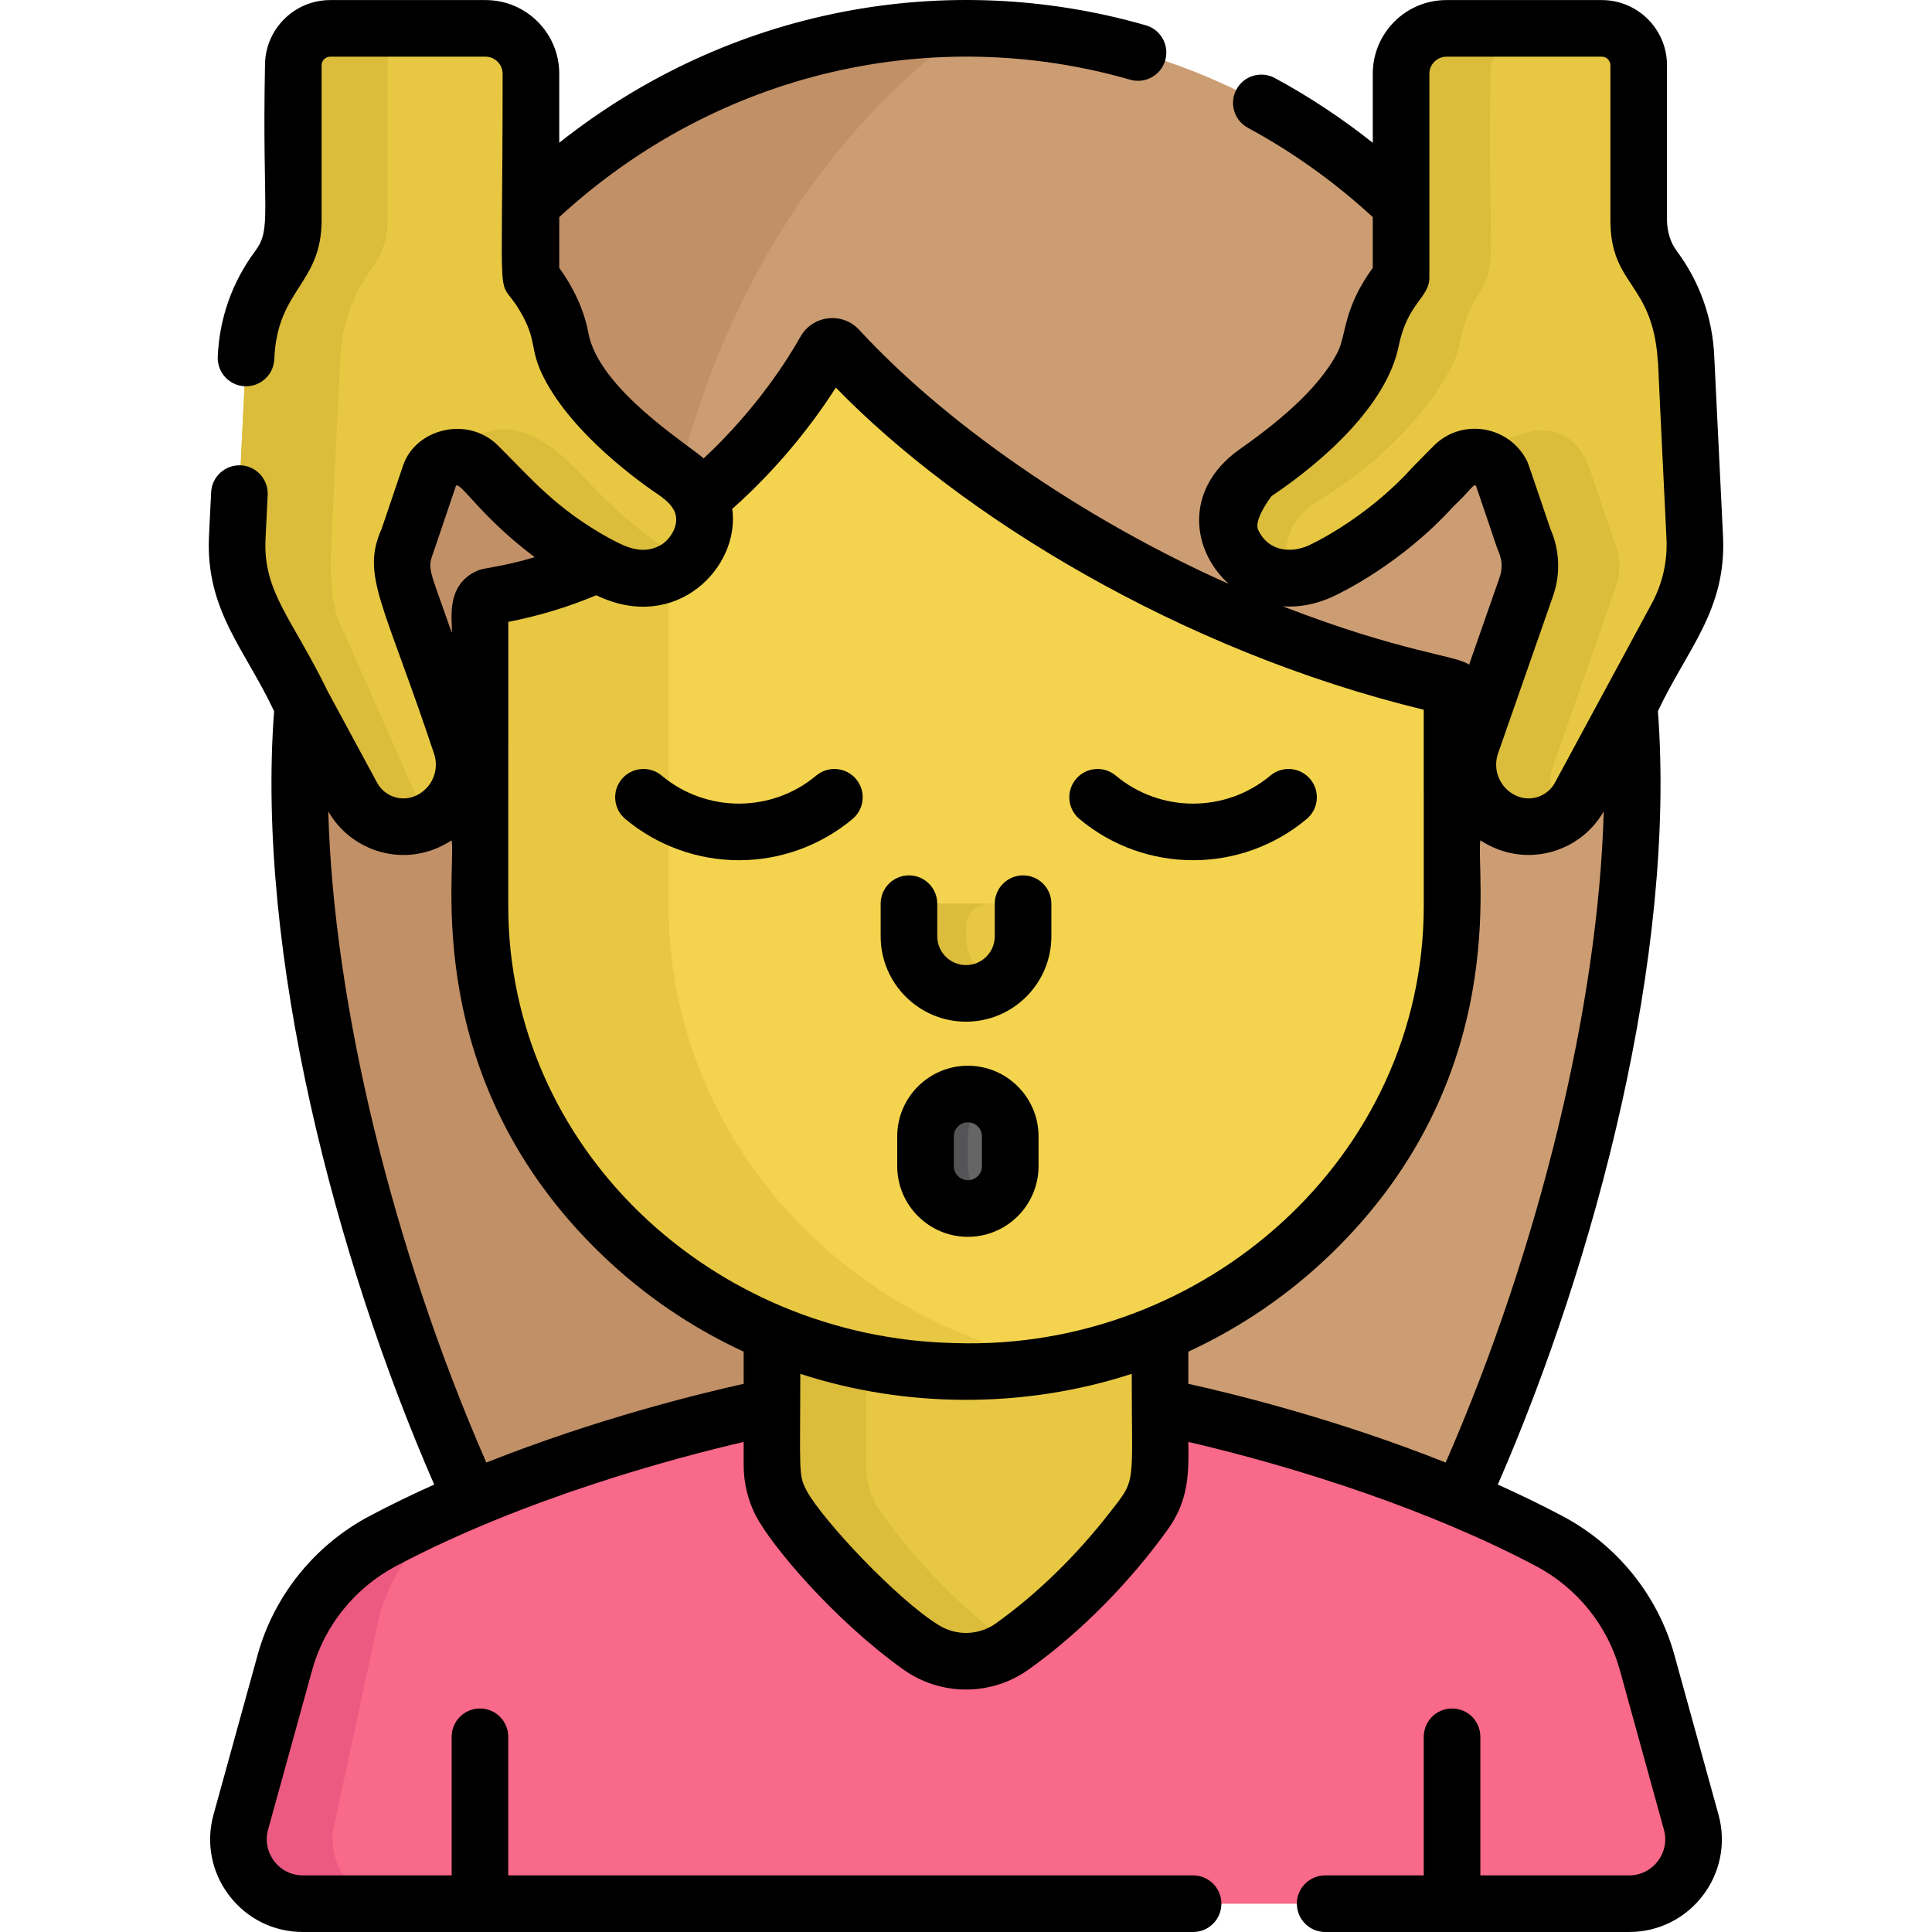
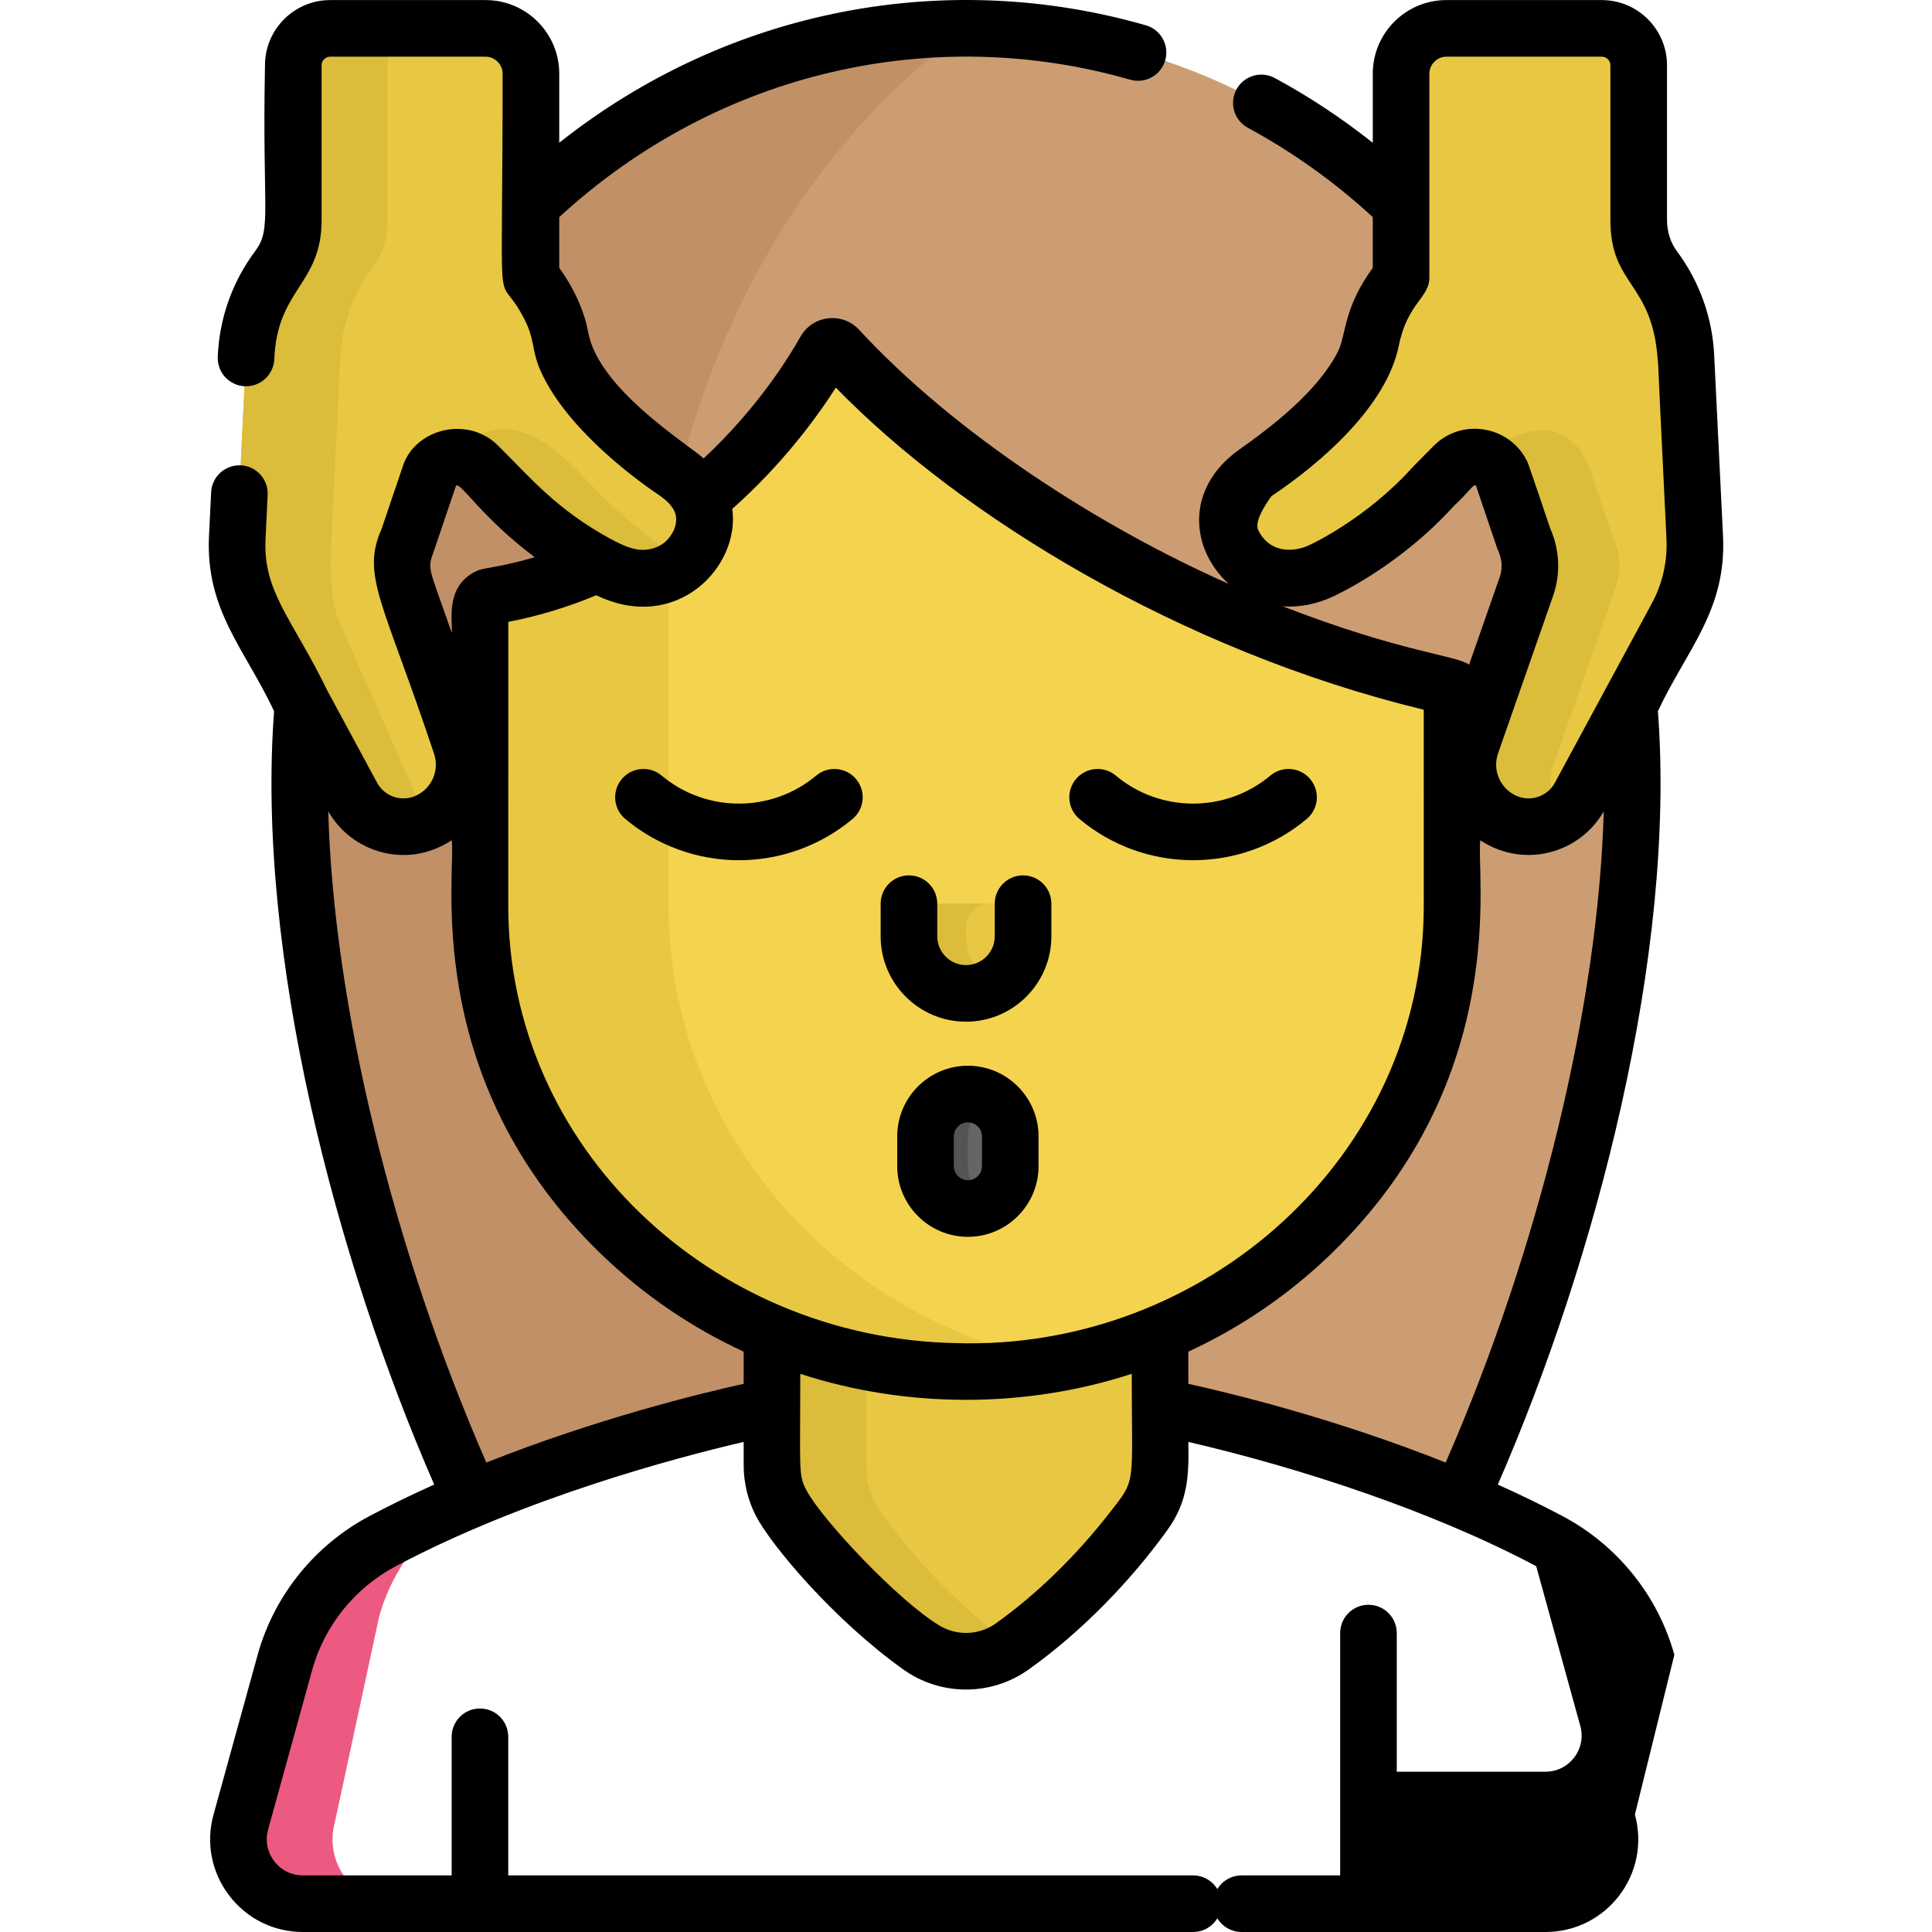
<svg xmlns="http://www.w3.org/2000/svg" version="1.1" id="Capa_1" x="0px" y="0px" viewBox="0 0 512 512" style="enable-background:new 0 0 512 512;" xml:space="preserve">
  <path style="fill:#CC9D72;" d="M201.735,375.398c0.057-0.012,0.114-0.024,0.17-0.036c0.122-0.026,0.238-0.05,0.352-0.074  c0.068-0.014,0.135-0.028,0.2-0.042c0.108-0.023,0.212-0.044,0.312-0.065c0.046-0.01,0.089-0.018,0.133-0.027  c0.181-0.037,0.348-0.072,0.5-0.103c0.201-0.041,0.379-0.077,0.53-0.107c0.005-0.001,0.008-0.002,0.013-0.003  c0.102-0.02,0.19-0.038,0.268-0.053c0.003-0.001,0.006-0.001,0.01-0.002c0.233-0.046,0.36-0.071,0.36-0.071l0,0h102.839l0,0  c0,0,0.054,0.01,0.15,0.029c0.009,0.002,0.017,0.003,0.027,0.005c0.051,0.01,0.113,0.022,0.187,0.037c0.001,0,0.002,0,0.002,0  c0.07,0.014,0.148,0.03,0.236,0.047c0.019,0.004,0.036,0.007,0.056,0.011c0.2,0.04,0.442,0.089,0.729,0.148  c0.067,0.014,0.141,0.029,0.213,0.044c0.075,0.016,0.149,0.031,0.229,0.047c0.094,0.02,0.194,0.04,0.295,0.062  c0.062,0.013,0.125,0.026,0.189,0.04c0.119,0.025,0.24,0.05,0.367,0.077c0.052,0.011,0.107,0.023,0.161,0.034  c0.145,0.031,0.291,0.062,0.446,0.095c0.012,0.003,0.025,0.006,0.038,0.008c0.572,0.122,1.214,0.262,1.92,0.417l0.004,0.001  c0.218,0.048,0.442,0.098,0.672,0.149c0.043,0.01,0.086,0.019,0.129,0.029c0.231,0.052,0.467,0.104,0.709,0.159  c0.018,0.004,0.036,0.008,0.054,0.012c12.973,2.922,42.636,10.343,72.773,23.031c28.337-62.367,45.597-137.326,45.597-191.509  c0-115.974-79.068-200.27-176.603-200.27S79.398,91.814,79.398,207.787c0,54.182,17.26,129.142,45.597,191.509  C158.804,385.063,192.014,377.459,201.735,375.398z" />
  <path style="fill:#C19067;" d="M125.1,399.253c0.899-0.378,1.797-0.75,2.695-1.119c0.204-0.084,0.407-0.168,0.61-0.251  c0.887-0.362,1.772-0.72,2.656-1.073c0.21-0.084,0.419-0.167,0.629-0.25c0.904-0.359,1.808-0.715,2.708-1.065  c0.104-0.04,0.208-0.08,0.311-0.12c0.833-0.323,1.663-0.64,2.492-0.955c0.211-0.08,0.422-0.161,0.632-0.24  c0.859-0.324,1.715-0.644,2.569-0.959c0.235-0.087,0.469-0.173,0.703-0.259c0.861-0.316,1.719-0.63,2.574-0.937  c0.158-0.057,0.315-0.113,0.473-0.169c0.763-0.273,1.522-0.543,2.28-0.81c0.216-0.076,0.432-0.153,0.648-0.228  c0.82-0.287,1.635-0.569,2.447-0.848c0.254-0.087,0.507-0.174,0.76-0.26c0.804-0.275,1.606-0.546,2.402-0.813  c0.216-0.072,0.429-0.143,0.644-0.214c0.673-0.224,1.342-0.445,2.008-0.664c0.233-0.077,0.468-0.154,0.7-0.23  c0.758-0.247,1.51-0.49,2.259-0.73c0.282-0.09,0.563-0.18,0.843-0.269c0.734-0.234,1.465-0.465,2.189-0.692  c0.261-0.082,0.52-0.161,0.779-0.242c0.581-0.181,1.158-0.359,1.731-0.535c0.245-0.075,0.492-0.151,0.735-0.226  c0.699-0.213,1.391-0.422,2.079-0.628c0.292-0.088,0.583-0.175,0.873-0.261c0.664-0.198,1.323-0.393,1.974-0.584  c0.29-0.085,0.576-0.168,0.863-0.252c0.484-0.141,0.964-0.28,1.44-0.417c0.36-0.104,0.718-0.206,1.073-0.308  c0.523-0.149,1.041-0.296,1.554-0.441c0.305-0.086,0.609-0.172,0.911-0.256c0.585-0.163,1.164-0.325,1.736-0.482  c0.306-0.084,0.608-0.167,0.91-0.25c0.393-0.108,0.782-0.214,1.169-0.318c0.418-0.113,0.832-0.225,1.241-0.335  c0.399-0.107,0.794-0.213,1.186-0.316c0.295-0.078,0.59-0.156,0.881-0.233c0.506-0.133,1.007-0.264,1.5-0.392  c0.294-0.077,0.584-0.151,0.873-0.226c0.341-0.088,0.678-0.174,1.012-0.26c0.406-0.104,0.806-0.205,1.201-0.305  c0.302-0.076,0.602-0.152,0.898-0.226c0.29-0.073,0.579-0.145,0.863-0.215c0.417-0.104,0.828-0.205,1.232-0.304  c0.279-0.068,0.552-0.135,0.823-0.201c0.268-0.065,0.532-0.129,0.793-0.192c0.374-0.09,0.741-0.178,1.101-0.264  c0.249-0.059,0.496-0.118,0.738-0.176c0.234-0.055,0.467-0.111,0.694-0.164c0.363-0.085,0.717-0.168,1.063-0.248  c0.218-0.051,0.431-0.1,0.642-0.149c0.263-0.061,0.52-0.12,0.773-0.177c0.241-0.055,0.477-0.109,0.709-0.161  c0.241-0.054,0.476-0.108,0.706-0.159c0.16-0.036,0.321-0.072,0.475-0.106c0.302-0.067,0.591-0.131,0.873-0.193  c0.146-0.032,0.288-0.063,0.429-0.094c0.264-0.058,0.521-0.114,0.764-0.166c0.109-0.024,0.212-0.046,0.317-0.068  c0.229-0.049,0.448-0.096,0.657-0.141c0.039-0.008,0.085-0.018,0.124-0.026c0.057-0.012,0.114-0.024,0.17-0.036  c0.122-0.026,0.238-0.05,0.352-0.074c0.013-0.003,0.026-0.005,0.039-0.008c0.07-0.015,0.135-0.028,0.201-0.042  c0.094-0.02,0.186-0.039,0.273-0.057c0.046-0.01,0.089-0.018,0.133-0.027c0.03-0.006,0.054-0.011,0.083-0.017  c0.125-0.026,0.243-0.05,0.354-0.073c0.02-0.004,0.044-0.009,0.063-0.013c0.017-0.003,0.028-0.006,0.045-0.009  c0.178-0.036,0.339-0.069,0.476-0.097c0.002-0.001,0.006-0.001,0.006-0.001c0.007-0.001,0.011-0.002,0.015-0.003  c0.052-0.01,0.091-0.018,0.136-0.027c0.038-0.008,0.073-0.015,0.107-0.021c0.007-0.001,0.018-0.004,0.025-0.005  c0.003-0.001,0.006-0.001,0.01-0.002c0.024-0.005,0.034-0.007,0.056-0.011c0.088-0.017,0.157-0.031,0.207-0.041  c0.034-0.007,0.039-0.008,0.055-0.011c0.026-0.005,0.043-0.008,0.043-0.008h17.09c-25.391-61.834-49.605-131.422-49.605-183.242  c0-81.07,33.804-147.656,84.466-184.047c-0.178-0.001-0.354-0.007-0.531-0.007c-97.535,0-176.603,84.296-176.603,200.27  c0,3.386,0.067,6.854,0.201,10.394c2,53.108,18.83,122.646,45.396,181.115C125.03,399.282,125.065,399.268,125.1,399.253z" />
-   <path style="fill:#F96989;" d="M448.185,482.882l-11.694-42.342c-3.816-13.816-13.204-25.392-25.869-32.108  c-46.742-24.79-103.202-35.618-103.202-35.618H204.582c-0.006,0.001-56.461,10.829-103.202,35.618  c-12.663,6.715-22.053,18.291-25.869,32.108l-11.694,42.342c-3.003,10.873,5.177,21.619,16.456,21.619c9.917,0,341.549,0,351.454,0  C443.008,504.5,451.189,493.755,448.185,482.882z" />
  <path style="fill:#ED5A81;" d="M88.753,482.882l11.694-54.342c3.593-13.01,12.13-24.03,23.688-30.879  c-7.653,3.247-15.326,6.832-22.755,10.771c-12.663,6.715-22.053,18.291-25.869,32.108l-11.694,42.342  c-3.003,10.873,5.177,21.619,16.456,21.619c1.521,0,10.611,0,24.936,0C93.93,504.5,85.75,493.755,88.753,482.882z" />
  <path style="fill:#E8C842;" d="M204.582,348.251v40.085c0,4.581,1.453,9.033,4.13,12.75c5.879,8.159,17.879,22.991,35.012,35.228  c7.326,5.232,17.229,5.232,24.555,0c17.134-12.239,29.136-27.072,35.014-35.231c2.676-3.714,4.128-8.164,4.128-12.742v-40.088  C274.902,361.845,237.262,361.911,204.582,348.251z" />
  <path style="fill:#DBBC3B;" d="M233.647,401.085c-2.677-3.716-4.13-8.169-4.13-12.75v-32.483  c-8.512-1.702-16.875-4.233-24.936-7.602v40.085c0,4.581,1.453,9.033,4.13,12.75c5.879,8.159,17.879,22.991,35.012,35.228  c7.326,5.232,17.229,5.232,24.555,0c0.065-0.046,0.126-0.094,0.19-0.14C251.44,423.962,239.505,409.214,233.647,401.085z" />
  <path style="fill:#F4D44E;" d="M384.803,192.22c-0.001-5.84-3.961-10.939-9.62-12.381c-49.834-12.701-88.344-34.809-114.523-53.891  c-23.715-16.224-38.812-33.803-38.482-33.447c-1.008-1.088-2.782-0.885-3.509,0.408c-6.498,11.557-35.065,56.684-89.101,65.179  c-1.415,0.613-2.331,2.002-2.346,3.544c-0.011,1.095-0.017,2.167-0.017,3.279c-0.004,19.21-0.012,75.041-0.012,75.145  c0,68.504,58.473,124.291,130.219,123.412c69.621-0.609,127.397-54.9,127.397-123.552  C384.81,237.501,384.806,213.681,384.803,192.22z" />
  <g>
    <path style="fill:#E8C842;" d="M177.195,240.054c0-0.079,0.005-62.81,0.009-101.432c-12.84,8.976-28.661,16.481-47.634,19.464   c-1.415,0.613-2.331,2.002-2.346,3.544c-0.011,1.095-0.017,2.167-0.017,3.279c-0.004,19.21-0.012,75.041-0.012,75.145   c0,68.504,58.473,124.291,130.219,123.412c8.022-0.07,15.885-0.862,23.523-2.297C221.821,350.035,177.195,299.899,177.195,240.054z   " />
    <path style="fill:#E8C842;" d="M240.883,245.615v2.097c0,8.141,6.256,15.146,14.388,15.528c8.682,0.409,15.849-6.509,15.849-15.101   v-2.732c0-3.272-2.653-5.925-5.925-5.925h-18.18C243.629,239.481,240.883,242.227,240.883,245.615z" />
  </g>
  <path style="fill:#DBBC3B;" d="M256.002,247.712v-2.097c0-3.387,2.746-6.132,6.133-6.132h-15.119c-3.387,0-6.132,2.745-6.132,6.132  v2.097c0,8.141,6.256,15.146,14.388,15.528c3.048,0.143,5.899-0.631,8.329-2.049C259.028,258.473,256.002,253.37,256.002,247.712z" />
  <path style="fill:#656566;" d="M256.502,320.272c-6.201,0-11.227-5.027-11.227-11.227v-7.887c0-6.201,5.027-11.227,11.227-11.227  c6.2,0,11.227,5.027,11.227,11.227v7.887C267.729,315.245,262.703,320.272,256.502,320.272z" />
  <path style="fill:#545456;" d="M256.502,309.045v-7.887c0-4.153,2.261-7.771,5.614-9.713c-1.653-0.957-3.566-1.514-5.614-1.514  c-6.201,0-11.228,5.027-11.228,11.228v7.887c0,6.201,5.027,11.227,11.228,11.227c2.047,0,3.961-0.557,5.614-1.514  C258.763,316.815,256.502,313.198,256.502,309.045z" />
  <g>
    <path style="fill:#E8C842;" d="M179.378,125.355c-0.438-0.316-20.816-13.469-28.573-28.67c-3.482-6.822-1.146-12.192-10.104-23.148   V19.519c0-6.6-5.4-12-12-12c-14.046,0-25.928,0-41.194,0c-5.402,0-9.781,4.379-9.781,9.78c0,14.712,0,26.345,0,41.006   c0,4.567-1.365,9.068-4.094,12.729c-4.997,6.703-8.078,14.917-8.434,23.834c-0.269,3.603-2.315,47.404-2.321,47.536   c-0.359,7.338,1.298,14.635,4.791,21.099l25.672,47.492c3.883,7.184,12.691,10.097,20.093,6.646l0,0   c7.714-3.597,11.449-12.453,8.641-20.489l-14.57-41.688c-1.442-4.125-1.214-8.649,0.635-12.608l5.812-17.156   c2.339-5.009,8.955-6.151,12.838-2.216c2.509,2.01,16.05,19.106,35.215,27.852C180.459,159.764,196.501,137.712,179.378,125.355z" />
    <path style="fill:#E8C842;" d="M332.622,125.355c0.438-0.316,20.816-13.469,28.573-28.67c3.046-5.97,1.639-10.827,7.241-19.287   c1.828-2.761,2.863-5.971,2.863-9.283V19.519c0-6.6,5.4-12,12-12h41.194c5.402,0,9.781,4.379,9.781,9.781v41.005   c0,4.567,1.365,9.069,4.094,12.731c4.997,6.703,8.078,14.917,8.434,23.834c0.269,3.603,2.315,47.404,2.321,47.536   c0.359,7.338-1.298,14.635-4.791,21.099l-25.673,47.491c-3.883,7.184-12.691,10.097-20.092,6.646l0,0   c-8.691,0-13.456-6.713-10.588-14.917l16.517-47.261c1.442-4.125,1.214-8.649-0.635-12.608l-5.812-17.156   c-2.339-5.009-8.955-6.151-12.838-2.216c-2.509,2.01-16.05,19.106-35.215,27.852c-7.654,3.496-17.587,2.298-22.472-6.036   C323.496,138.421,324.629,131.124,332.622,125.355z" />
  </g>
  <g>
    <path style="fill:#DBBC3B;" d="M110.34,210.996l-19.671-44.492c-3.494-6.463-3.151-16.76-2.791-24.099   c0.006-0.132,2.052-43.933,2.321-47.536c0.356-8.916,3.437-17.13,8.434-23.834c2.73-3.661,4.094-8.163,4.094-12.729   c0-14.66,0-26.294,0-41.006c0-5.401,4.379-9.78,9.781-9.78c-7.914,0-15.849,0-25.001,0c-5.402,0-9.781,4.379-9.781,9.78   c0,14.712,0,26.345,0,41.006c0,4.567-1.365,9.068-4.094,12.729c-4.997,6.703-8.078,14.917-8.434,23.834   c-0.269,3.603-2.315,47.404-2.321,47.536c-0.359,7.338,1.298,14.635,4.791,21.099l25.672,47.492   c3.883,7.184,12.691,10.097,20.093,6.646l0,0c0.698-0.325,1.351-0.707,1.982-1.114C113.354,215.171,111.59,213.308,110.34,210.996z   " />
    <path style="fill:#DBBC3B;" d="M151.787,123.483c-20.357-20.357-31.507-2.363-31.507-2.363l0.012,0.06   c5.611-0.608,6.64,3.008,16.105,12.052l-0.001,0.004c0.101,0.096,1.092,1.033,1.808,1.693c0.067,0.062,0.133,0.123,0.201,0.185   c1.519,1.393,3.162,2.832,4.923,4.279c0.025,0.02,0.05,0.04,0.074,0.061c0.547,0.448,1.106,0.897,1.675,1.345   c0.039,0.031,0.076,0.061,0.115,0.092h0.002c4.876,3.828,10.536,7.583,16.806,10.444c7.813,3.568,15.181,1.665,19.797-2.642   C165.412,139.536,154.062,125.305,151.787,123.483z" />
-     <path style="fill:#DBBC3B;" d="M395.019,19.519c0-6.6,5.4-12,12-12h-23.721c-6.6,0-12,5.4-12,12v48.595   c0,3.312-1.035,6.522-2.863,9.283c-5.602,8.46-4.194,13.318-7.241,19.287c-7.757,15.2-28.135,28.354-28.573,28.67   c-7.993,5.768-9.125,13.065-5.095,19.944c3.506,5.983,9.615,8.272,15.614,7.803c-3.895-6.82-2.716-14.033,5.201-19.746   c0.438-0.316,24.695-13.655,36.573-36.67c3.074-5.956,1.639-10.827,7.241-19.287C397.152,69.852,394.148,65.83,395.019,19.519z" />
    <path style="fill:#DBBC3B;" d="M428.217,155.464c1.442-4.125,1.214-8.649-0.635-12.608l-5.812-17.156   c-7.353-23.229-29.8-4.489-29.8-4.489c2.523,0.358,4.871,1.903,6.079,4.489l4.33,12.782l0,0l1.482,4.374   c1.849,3.959,2.076,8.484,0.635,12.608l-16.517,47.261c-2.867,8.204,1.897,14.917,10.588,14.917l0,0   c5.567,2.595,11.928,1.589,16.392-2.126c-3.702-2.612-5.156-7.368-3.261-12.791L428.217,155.464z" />
  </g>
  <path d="M271.12,231.982c-4.143,0-7.5,3.357-7.5,7.5v8.656c0,4.201-3.418,7.619-7.619,7.619c-4.2,0-7.618-3.418-7.618-7.619v-8.656  c0-4.143-3.357-7.5-7.5-7.5s-7.5,3.357-7.5,7.5v8.656c0,12.473,10.146,22.62,22.619,22.62c12.473,0,22.62-10.146,22.62-22.62v-8.656  C278.621,235.339,275.262,231.982,271.12,231.982z" />
  <path d="M347.23,206.472c-2.658-3.177-7.39-3.597-10.564-0.938c-11.847,9.917-29.142,9.904-40.975,0  c-3.175-2.659-7.905-2.239-10.564,0.938c-2.659,3.176-2.239,7.906,0.938,10.564c17.419,14.582,42.832,14.563,60.23,0  C349.469,214.378,349.889,209.648,347.23,206.472z" />
  <path d="M216.31,205.533c-11.848,9.917-29.142,9.904-40.974,0c-3.174-2.659-7.906-2.239-10.564,0.938  c-2.659,3.176-2.239,7.906,0.938,10.564c8.424,7.052,19.118,10.935,30.114,10.935c10.995,0,21.69-3.883,30.114-10.935  c3.177-2.658,3.597-7.389,0.938-10.564C224.216,203.294,219.484,202.874,216.31,205.533z" />
  <path d="M256.501,282.429c-10.326,0-18.728,8.401-18.728,18.728v7.887c0,10.326,8.401,18.728,18.728,18.728  c10.326,0,18.728-8.401,18.728-18.728v-7.887C275.228,290.831,266.827,282.429,256.501,282.429z M260.228,309.044  c0,2.056-1.672,3.728-3.728,3.728c-2.056,0-3.728-1.672-3.728-3.728v-7.887c0-2.056,1.672-3.728,3.728-3.728  c2.056,0,3.728,1.672,3.728,3.728V309.044z" />
-   <path d="M443.719,438.543c-4.328-15.672-15.11-29.064-29.585-36.738c-5.646-2.995-11.415-5.784-17.2-8.38  c25.941-59.469,47.291-140.53,42.43-204.958c7.673-16.372,18.214-26.736,17.251-46.428c-0.005-0.1-2.316-47.49-2.323-47.59  c-0.429-10.128-3.854-19.771-9.911-27.896c-1.682-2.256-2.607-5.185-2.607-8.247V17.3c0-9.528-7.752-17.28-17.28-17.28H383.3  c-10.752,0-19.5,8.748-19.5,19.5v18.319c-8.185-6.492-16.868-12.247-25.969-17.164c-3.642-1.968-8.194-0.611-10.163,3.034  c-1.969,3.644-0.61,8.194,3.034,10.163c11.87,6.413,22.991,14.365,33.097,23.665v13.446c-7.911,10.865-6.98,17.776-9.284,22.293  c-5.316,10.419-17.413,19.758-26.28,25.997c-14.417,10.403-12.585,26.426-2.631,35.45c-34.127-15.114-72.405-39.677-97.921-67.321  c-4.442-4.795-12.313-3.92-15.549,1.829c-3.171,5.64-11.56,19.136-25.663,32.251c-4.123-3.733-27.839-18.36-30.574-33.355  c-1.121-6.124-4.084-12.19-7.691-17.145V57.538c42.543-39.132,99.769-51.235,151.312-36.415c3.978,1.146,8.136-1.154,9.28-5.136  c1.145-3.98-1.154-8.136-5.136-9.28c-52.515-15.1-110.255-4.689-155.456,31.119V19.52c0-10.752-8.748-19.5-19.501-19.5H87.507  c-9.528,0-17.28,7.752-17.28,17.28c-0.773,39.22,1.864,43.257-2.608,49.253c-6.08,8.158-9.509,17.847-9.914,28.018  c-0.165,4.139,3.057,7.628,7.195,7.793c4.126,0.159,7.627-3.057,7.793-7.195c0.745-18.704,12.534-19.723,12.534-36.862V17.3  c0-1.258,1.022-2.28,2.28-2.28h41.194c2.439,0,4.5,2.061,4.5,4.5c0,67.705-1.752,52.213,4.535,62.809  c4.855,8.174,2.375,9.903,6.388,17.767c7.697,15.084,25.604,27.829,30.907,31.376c0.499,0.441,2.601,1.745,3.67,3.938  c1.439,3.11-0.727,6.199-0.701,6.099c-0.996,1.699-2.369,2.803-3.91,3.449c-4.455,1.866-8.325-0.053-12.278-2.133  c-14.418-7.892-21.12-16.102-29.688-24.609c-8.134-8.244-21.999-4.551-25.28,5.078l-5.692,16.8  c-5.552,12.483,0.465,19.362,13.839,59.536c1.549,4.431-0.502,9.246-4.729,11.216c-3.798,1.77-8.333,0.271-10.325-3.415  l-13.062-24.167v-0.001c-9.474-19.469-17.201-26.312-16.507-40.491l0.568-11.6c0.202-4.138-2.987-7.655-7.124-7.858  c-4.131-0.182-7.655,2.987-7.858,7.124l-0.568,11.601c-0.961,19.699,9.587,30.074,17.251,46.428  c-4.857,64.417,16.465,145.438,42.431,204.96c-5.79,2.596-11.561,5.385-17.202,8.377c-14.472,7.675-25.255,21.065-29.584,36.737  l-11.694,42.342c-2.06,7.46-0.553,15.27,4.134,21.428C65.409,508.469,72.534,512,80.274,512H316.18c4.143,0,7.5-3.357,7.5-7.5  c0-4.143-3.357-7.5-7.5-7.5H134.693v-36.733c0-4.143-3.357-7.5-7.5-7.5s-7.5,3.357-7.5,7.5V497h-39.42  c-6.326,0-10.912-6.02-9.227-12.121l11.694-42.342c3.235-11.713,11.31-21.73,22.152-27.48c34.37-18.228,74.647-28.848,92.188-32.931  c0,0.102,0,6.343,0,6.209c0,4.68,1.159,9.275,3.148,13.2c3.994,7.85,20.654,27.679,39.134,40.88c9.95,7.105,23.322,7.109,33.274,0  c14.091-10.066,26.999-23.428,36.74-36.951c5.431-7.536,5.734-14.342,5.542-23.341c29.948,6.961,64.718,18.362,92.188,32.933  c10.844,5.751,18.918,15.766,22.153,27.48l11.694,42.342c1.685,6.097-2.896,12.121-9.228,12.121h-39.415v-36.733  c0-4.143-3.357-7.5-7.5-7.5c-4.143,0-7.5,3.357-7.5,7.5V497h-26.13c-4.143,0-7.5,3.357-7.5,7.5c0,4.143,3.357,7.5,7.5,7.5h80.547  c16.238,0,28.013-15.45,23.688-31.116L443.719,438.543z M336.968,131.471c13.407-8.951,30.522-23.991,33.72-39.827  c2.309-11.443,8.11-12.66,8.11-18.105V19.52c0-2.439,2.061-4.5,4.5-4.5h41.193c1.258,0,2.28,1.022,2.28,2.28v41.006  c0,17.586,11.115,16.307,12.55,37.119c0.383,5.17-0.889-18.047,2.31,47.348c0.293,5.971-1.056,11.905-3.898,17.164l-25.672,47.492  c-1.994,3.687-6.532,5.182-10.324,3.416c-4.24-1.979-6.274-6.8-4.73-11.217l14.57-41.69c2.106-6.026,1.682-12.419-0.731-17.844  c-0.034-0.101-5.776-17.09-5.999-17.567c-4.515-9.671-17.38-12.006-24.974-4.311c-5.628,5.708-5.367,5.431-5.576,5.662  c-12.331,13.666-26.801,20.355-27.416,20.635c-4.834,2.206-10.809,1.589-13.462-4.097  C332.214,137.828,336.572,132.002,336.968,131.471z M389.321,176.154c-3.347-2.531-17.445-3.099-49.354-15.469  c4.574,0.322,9.052-0.658,13.141-2.526c1.814-0.826,18.089-8.51,32.212-24.105c4.215-3.908,5.167-5.951,5.837-5.325l5.602,16.533  c0.311,0.912,2.034,3.787,0.658,7.728L389.321,176.154z M115.241,145.262l5.601-16.532c1.193-1.118,6.745,8.374,20.87,18.927  c-9.042,2.69-13.254,2.737-15.127,3.548c-9.096,3.945-6.439,14.18-6.879,16.436C113.158,148.858,113.198,151.254,115.241,145.262z   M197.08,366.729c-11.908,2.637-39.222,9.339-68.199,20.867C104.084,330.823,88.378,266.06,86.996,215.02  c6.228,10.939,20.89,15.427,32.7,7.665c1.302,7.844-8.813,63.056,39.8,109.838c11.114,10.696,23.817,19.324,37.585,25.677V366.729z   M293.934,401.053c-8.506,10.913-18.8,21.145-30.016,29.157c-4.439,3.17-10.31,3.37-14.93,0.595  c-10.937-6.575-31.047-27.989-35.209-35.748c-2.264-4.224-1.698-4.981-1.698-30.979c27.752,9.048,59.189,9.338,87.838-0.001  C299.919,394.511,301.307,391.595,293.934,401.053z M253.366,355.939c-0.009,0-0.105-0.002-0.114-0.002v0.001  c-0.052-0.001-0.105-0.002-0.157-0.003v-0.001c-64.446-1.352-118.401-51.7-118.401-115.879c0.014-87.114,0.012-73.365,0.012-75.255  c7.953-1.533,15.766-3.896,23.312-7.052c21.303,10.282,38.221-7.616,36.031-22.883c13.199-11.697,22.262-24.027,27.459-32.142  c33.013,33.977,91.29,69.735,155.795,85.369l0.009,51.962C377.309,306.617,319.118,357.962,253.366,355.939z M314.919,366.725  v-8.525c13.771-6.352,26.474-14.981,37.588-25.678c48.636-46.804,38.491-101.95,39.8-109.836  c11.653,7.669,26.371,3.419,32.697-7.667c-1.382,51.038-17.086,115.796-41.883,172.568  C354.059,376.017,326.749,369.339,314.919,366.725z" />
+   <path d="M443.719,438.543c-4.328-15.672-15.11-29.064-29.585-36.738c-5.646-2.995-11.415-5.784-17.2-8.38  c25.941-59.469,47.291-140.53,42.43-204.958c7.673-16.372,18.214-26.736,17.251-46.428c-0.005-0.1-2.316-47.49-2.323-47.59  c-0.429-10.128-3.854-19.771-9.911-27.896c-1.682-2.256-2.607-5.185-2.607-8.247V17.3c0-9.528-7.752-17.28-17.28-17.28H383.3  c-10.752,0-19.5,8.748-19.5,19.5v18.319c-8.185-6.492-16.868-12.247-25.969-17.164c-3.642-1.968-8.194-0.611-10.163,3.034  c-1.969,3.644-0.61,8.194,3.034,10.163c11.87,6.413,22.991,14.365,33.097,23.665v13.446c-7.911,10.865-6.98,17.776-9.284,22.293  c-5.316,10.419-17.413,19.758-26.28,25.997c-14.417,10.403-12.585,26.426-2.631,35.45c-34.127-15.114-72.405-39.677-97.921-67.321  c-4.442-4.795-12.313-3.92-15.549,1.829c-3.171,5.64-11.56,19.136-25.663,32.251c-4.123-3.733-27.839-18.36-30.574-33.355  c-1.121-6.124-4.084-12.19-7.691-17.145V57.538c42.543-39.132,99.769-51.235,151.312-36.415c3.978,1.146,8.136-1.154,9.28-5.136  c1.145-3.98-1.154-8.136-5.136-9.28c-52.515-15.1-110.255-4.689-155.456,31.119V19.52c0-10.752-8.748-19.5-19.501-19.5H87.507  c-9.528,0-17.28,7.752-17.28,17.28c-0.773,39.22,1.864,43.257-2.608,49.253c-6.08,8.158-9.509,17.847-9.914,28.018  c-0.165,4.139,3.057,7.628,7.195,7.793c4.126,0.159,7.627-3.057,7.793-7.195c0.745-18.704,12.534-19.723,12.534-36.862V17.3  c0-1.258,1.022-2.28,2.28-2.28h41.194c2.439,0,4.5,2.061,4.5,4.5c0,67.705-1.752,52.213,4.535,62.809  c4.855,8.174,2.375,9.903,6.388,17.767c7.697,15.084,25.604,27.829,30.907,31.376c0.499,0.441,2.601,1.745,3.67,3.938  c1.439,3.11-0.727,6.199-0.701,6.099c-0.996,1.699-2.369,2.803-3.91,3.449c-4.455,1.866-8.325-0.053-12.278-2.133  c-14.418-7.892-21.12-16.102-29.688-24.609c-8.134-8.244-21.999-4.551-25.28,5.078l-5.692,16.8  c-5.552,12.483,0.465,19.362,13.839,59.536c1.549,4.431-0.502,9.246-4.729,11.216c-3.798,1.77-8.333,0.271-10.325-3.415  l-13.062-24.167v-0.001c-9.474-19.469-17.201-26.312-16.507-40.491l0.568-11.6c0.202-4.138-2.987-7.655-7.124-7.858  c-4.131-0.182-7.655,2.987-7.858,7.124l-0.568,11.601c-0.961,19.699,9.587,30.074,17.251,46.428  c-4.857,64.417,16.465,145.438,42.431,204.96c-5.79,2.596-11.561,5.385-17.202,8.377c-14.472,7.675-25.255,21.065-29.584,36.737  l-11.694,42.342c-2.06,7.46-0.553,15.27,4.134,21.428C65.409,508.469,72.534,512,80.274,512H316.18c4.143,0,7.5-3.357,7.5-7.5  c0-4.143-3.357-7.5-7.5-7.5H134.693v-36.733c0-4.143-3.357-7.5-7.5-7.5s-7.5,3.357-7.5,7.5V497h-39.42  c-6.326,0-10.912-6.02-9.227-12.121l11.694-42.342c3.235-11.713,11.31-21.73,22.152-27.48c34.37-18.228,74.647-28.848,92.188-32.931  c0,0.102,0,6.343,0,6.209c0,4.68,1.159,9.275,3.148,13.2c3.994,7.85,20.654,27.679,39.134,40.88c9.95,7.105,23.322,7.109,33.274,0  c14.091-10.066,26.999-23.428,36.74-36.951c5.431-7.536,5.734-14.342,5.542-23.341c29.948,6.961,64.718,18.362,92.188,32.933  l11.694,42.342c1.685,6.097-2.896,12.121-9.228,12.121h-39.415v-36.733  c0-4.143-3.357-7.5-7.5-7.5c-4.143,0-7.5,3.357-7.5,7.5V497h-26.13c-4.143,0-7.5,3.357-7.5,7.5c0,4.143,3.357,7.5,7.5,7.5h80.547  c16.238,0,28.013-15.45,23.688-31.116L443.719,438.543z M336.968,131.471c13.407-8.951,30.522-23.991,33.72-39.827  c2.309-11.443,8.11-12.66,8.11-18.105V19.52c0-2.439,2.061-4.5,4.5-4.5h41.193c1.258,0,2.28,1.022,2.28,2.28v41.006  c0,17.586,11.115,16.307,12.55,37.119c0.383,5.17-0.889-18.047,2.31,47.348c0.293,5.971-1.056,11.905-3.898,17.164l-25.672,47.492  c-1.994,3.687-6.532,5.182-10.324,3.416c-4.24-1.979-6.274-6.8-4.73-11.217l14.57-41.69c2.106-6.026,1.682-12.419-0.731-17.844  c-0.034-0.101-5.776-17.09-5.999-17.567c-4.515-9.671-17.38-12.006-24.974-4.311c-5.628,5.708-5.367,5.431-5.576,5.662  c-12.331,13.666-26.801,20.355-27.416,20.635c-4.834,2.206-10.809,1.589-13.462-4.097  C332.214,137.828,336.572,132.002,336.968,131.471z M389.321,176.154c-3.347-2.531-17.445-3.099-49.354-15.469  c4.574,0.322,9.052-0.658,13.141-2.526c1.814-0.826,18.089-8.51,32.212-24.105c4.215-3.908,5.167-5.951,5.837-5.325l5.602,16.533  c0.311,0.912,2.034,3.787,0.658,7.728L389.321,176.154z M115.241,145.262l5.601-16.532c1.193-1.118,6.745,8.374,20.87,18.927  c-9.042,2.69-13.254,2.737-15.127,3.548c-9.096,3.945-6.439,14.18-6.879,16.436C113.158,148.858,113.198,151.254,115.241,145.262z   M197.08,366.729c-11.908,2.637-39.222,9.339-68.199,20.867C104.084,330.823,88.378,266.06,86.996,215.02  c6.228,10.939,20.89,15.427,32.7,7.665c1.302,7.844-8.813,63.056,39.8,109.838c11.114,10.696,23.817,19.324,37.585,25.677V366.729z   M293.934,401.053c-8.506,10.913-18.8,21.145-30.016,29.157c-4.439,3.17-10.31,3.37-14.93,0.595  c-10.937-6.575-31.047-27.989-35.209-35.748c-2.264-4.224-1.698-4.981-1.698-30.979c27.752,9.048,59.189,9.338,87.838-0.001  C299.919,394.511,301.307,391.595,293.934,401.053z M253.366,355.939c-0.009,0-0.105-0.002-0.114-0.002v0.001  c-0.052-0.001-0.105-0.002-0.157-0.003v-0.001c-64.446-1.352-118.401-51.7-118.401-115.879c0.014-87.114,0.012-73.365,0.012-75.255  c7.953-1.533,15.766-3.896,23.312-7.052c21.303,10.282,38.221-7.616,36.031-22.883c13.199-11.697,22.262-24.027,27.459-32.142  c33.013,33.977,91.29,69.735,155.795,85.369l0.009,51.962C377.309,306.617,319.118,357.962,253.366,355.939z M314.919,366.725  v-8.525c13.771-6.352,26.474-14.981,37.588-25.678c48.636-46.804,38.491-101.95,39.8-109.836  c11.653,7.669,26.371,3.419,32.697-7.667c-1.382,51.038-17.086,115.796-41.883,172.568  C354.059,376.017,326.749,369.339,314.919,366.725z" />
  <g>
</g>
  <g>
</g>
  <g>
</g>
  <g>
</g>
  <g>
</g>
  <g>
</g>
  <g>
</g>
  <g>
</g>
  <g>
</g>
  <g>
</g>
  <g>
</g>
  <g>
</g>
  <g>
</g>
  <g>
</g>
  <g>
</g>
</svg>